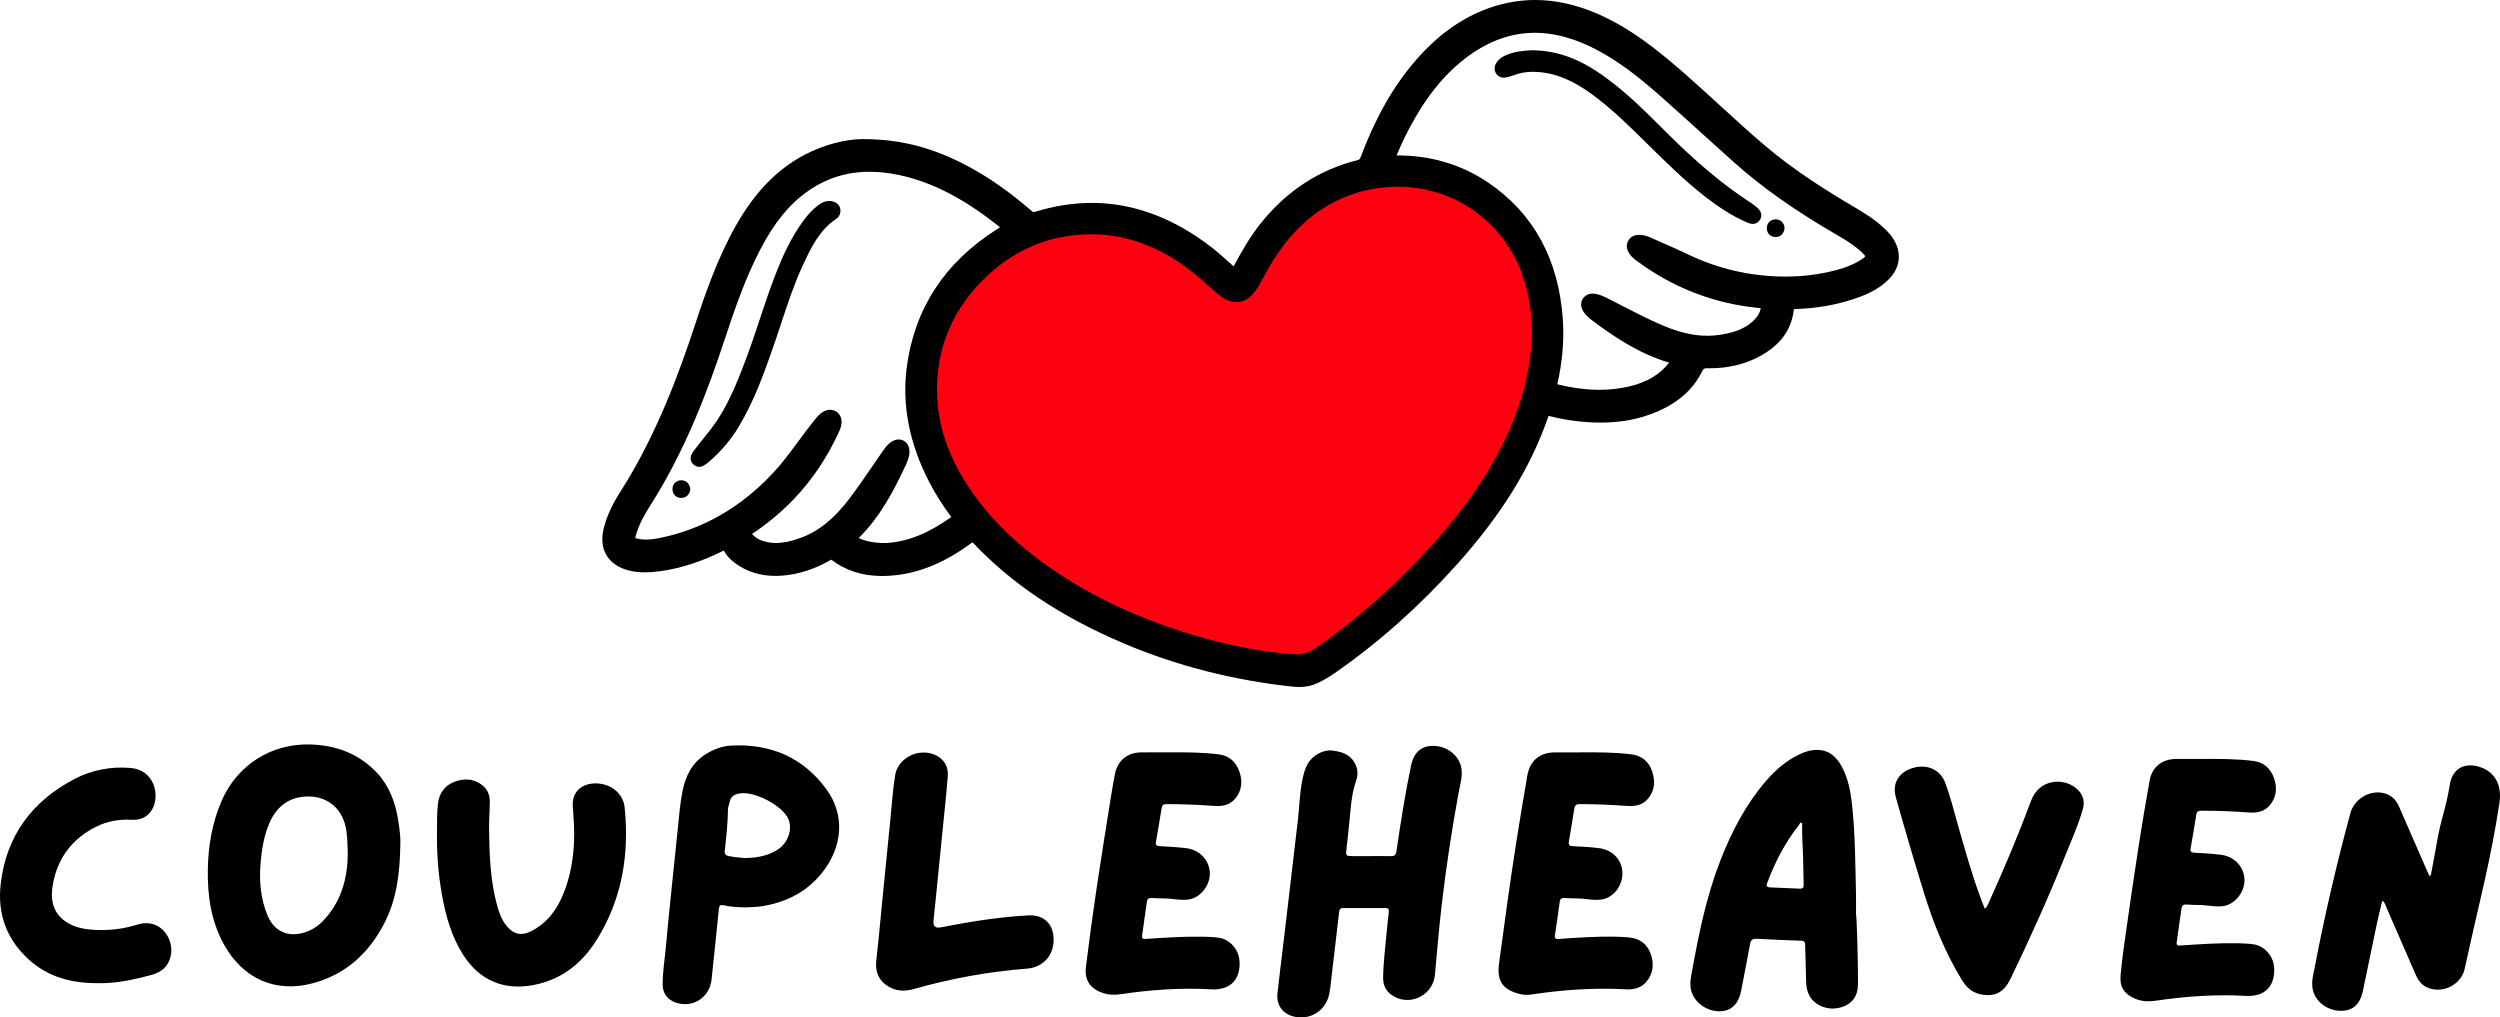
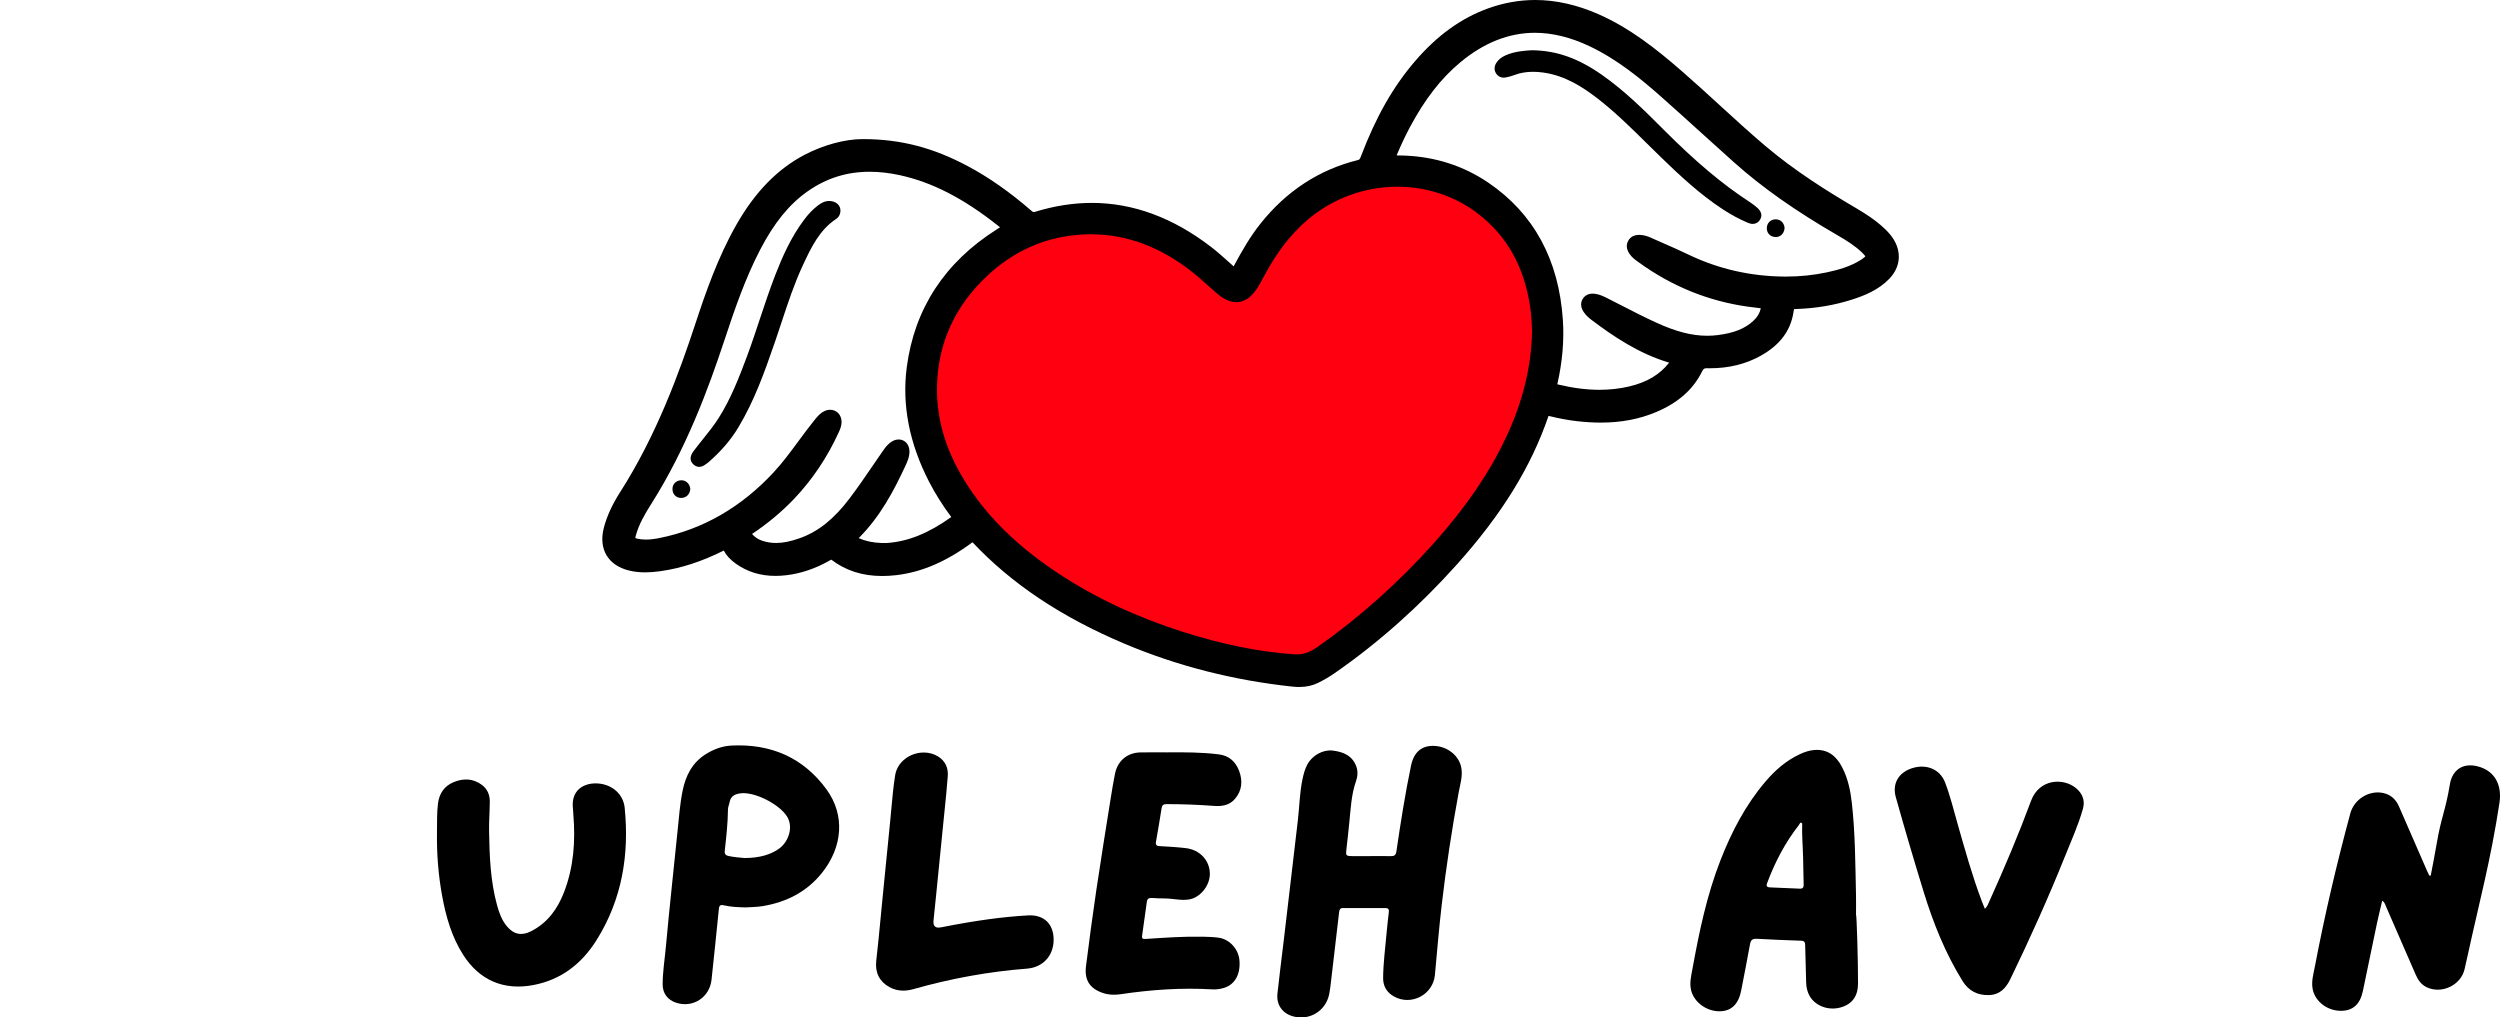
<svg xmlns="http://www.w3.org/2000/svg" viewBox="0 0 1900 773.27" id="Ebene_1">
  <defs>
    <style>.cls-1{fill:#f01;}</style>
  </defs>
  <path d="m1438.53,180.97c-1.61-2.43-3.63-4.76-6.35-7.32-6.94-6.54-14.77-11.48-21.52-15.45-21.41-12.58-46.4-28.08-69.4-47.62-11.77-10-23.37-20.61-34.59-30.88-9.5-8.7-19.33-17.69-29.24-26.29-18.32-15.9-38.6-32.07-62.79-42.7-16.18-7.1-32.29-10.71-47.86-10.71-11.95,0-23.92,2.12-35.56,6.29-20.71,7.42-39.01,20.64-55.97,40.41-16.58,19.33-29.58,42.23-40.92,72.06-.88,2.32-1.22,2.61-2.41,2.9-29.47,7.31-54.4,23.63-74.12,48.51-7.43,9.38-13.33,19.44-19.91,31.66-.1.18-.21.39-.32.6-.16-.14-.33-.29-.49-.43-1.35-1.19-2.7-2.4-4.04-3.6-3.96-3.55-8.06-7.21-12.38-10.55-28.89-22.32-59.45-33.64-90.83-33.64-14.11,0-28.68,2.29-43.3,6.8-.34.11-.63.16-.87.16s-.64,0-1.86-1.05c-16.38-14.19-32.17-25.26-48.27-33.84-26.42-14.09-50.83-20.43-79.11-20.56-.29,0-.58,0-.87,0-13.28,0-29.69,4.43-43.91,11.85-20.71,10.81-37.71,28.2-51.95,53.17-14.06,24.65-23.46,51.74-31.17,75.21-12.14,36.95-29.6,84.9-57.17,128-6.19,9.68-10.29,18.69-12.52,27.55-1.97,7.8-1.23,14.92,2.16,20.56,3.36,5.61,9.22,9.59,16.95,11.51,3.87.96,7.91,1.43,12.37,1.43,3.48,0,7.28-.29,11.59-.9,15.69-2.19,31.45-7.32,48.18-15.68,1.89,3.7,4.86,6.9,9.3,10.07,8.55,6.1,18.61,9.19,29.9,9.19,2.65,0,5.43-.17,8.25-.5,11.28-1.33,22.13-5.02,33.17-11.27l.1-.06c.3-.17.69-.39.96-.52.02.01.03.02.05.04,10.98,8.33,23.63,12.39,38.69,12.39,3.41,0,6.99-.22,10.66-.64,19.42-2.26,38.33-10.42,57.83-24.94.03-.02.06-.05.09-.07,0,0,0,0,.01.01,29.72,31.63,67.6,56.89,115.79,77.22,39.81,16.8,82.69,27.73,127.46,32.5,1.79.19,3.45.28,5.08.28,5.42,0,10.18-1.06,14.57-3.25,4.38-2.18,8.54-4.63,12.35-7.28,33.09-22.94,64.35-50.72,92.89-82.58,34.2-38.16,56.34-74.05,69.66-112.93,7.76,1.92,14.73,3.22,21.31,3.98,6.5.75,12.51,1.12,18.37,1.12,15.62,0,29.45-2.65,42.29-8.09,16.54-7.01,27.86-17.03,34.64-30.61,1.18-2.38,1.79-2.62,3.84-2.62h.28c.68.02,1.35.02,2.02.02,14.36,0,27.38-3.23,38.68-9.59,14.41-8.11,22.5-18.86,24.71-32.87l.07-.47c.11-.69.23-1.45.34-2.01.65-.05,1.53-.08,2.25-.11,14.53-.51,28.56-2.89,41.69-7.09,9.46-3.02,20.24-7.28,28.51-15.89,8.57-8.92,9.57-20.46,2.67-30.87Zm-183.76-.28c-1.98-.89-5.02-2.07-8.51-2.17-.17,0-.33,0-.5,0-3.89,0-6.7,1.52-8.35,4.52-2.5,4.55.15,8.54,1.01,9.85,1.8,2.71,4.25,4.48,6.41,6.04l.5.36c25.13,18.26,53.13,29.62,83.22,33.79,3.25.45,6.44.88,9.67,1.21-.73,3.58-2.6,6.72-5.69,9.57-6.41,5.93-14.76,9.26-27.08,10.81-2.61.33-5.28.5-7.92.5-11.78,0-23.84-3.12-39.11-10.13-8.94-4.1-17.86-8.69-26.5-13.12-3.44-1.77-6.89-3.54-10.34-5.28-2.59-1.31-5.82-2.94-9.57-3.38-.56-.07-1.11-.1-1.62-.1-3.37,0-6.09,1.51-7.64,4.25-1.16,2.04-1.97,5.35.74,9.54,1.79,2.76,4.17,4.74,6.04,6.15,16.18,12.24,35.81,25.62,59.04,32.51-7.07,9.05-17.05,14.98-30.44,18.11-7.18,1.68-14.74,2.53-22.48,2.53-9.99,0-20.49-1.37-32.09-4.17.01-.05.02-.1.03-.16,3.82-16.82,5.23-33.19,4.21-48.65-3.03-45.84-22.11-80.99-56.71-104.47-18.85-12.79-40.36-19.71-63.94-20.57-2.15-.08-3.93-.12-5.57-.12h-.16c3.42-8.09,6.59-14.83,9.93-21.1,11.54-21.67,23.85-37.51,38.72-49.84,17.8-14.76,36.78-22.25,56.41-22.25,13.27,0,27.21,3.41,41.43,10.14,21.12,10,38.99,24.64,55.16,38.98,10.23,9.07,20.55,18.41,30.52,27.45,7.88,7.13,16.02,14.51,24.08,21.71,21.59,19.3,46.81,37.07,79.39,55.92,6.1,3.53,12.5,7.51,17.98,12.68,1.87,1.76,2.44,2.66,2.61,3.02-.23.32-.96,1.12-3.17,2.54-8.23,5.32-17.83,7.86-26.14,9.64-9.89,2.12-20.32,3.2-31.02,3.2h-.81c-25.94-.15-50.62-5.79-73.37-16.76-6.53-3.15-13.25-6.09-19.75-8.94-2.88-1.26-5.76-2.52-8.63-3.81Zm-566.51,173.03c1.28-2.76,3.03-6.54,2.93-10.91-.12-5.1-3.56-8.81-8.17-8.81-1.67,0-3.35.48-4.98,1.43-3.36,1.95-5.41,4.9-7.25,7.55-2.39,3.44-4.75,6.9-7.11,10.35-5.72,8.38-11.64,17.04-17.83,25.25-11.8,15.66-23.74,25.28-37.57,30.28-7.19,2.6-13.05,3.8-18.44,3.8-3.74,0-7.24-.57-10.69-1.75-3.01-1.03-5.5-2.69-7.61-5.09,11.9-7.95,22.6-16.87,31.81-26.52,13.92-14.6,25.39-31.67,34.09-50.75.9-1.98,2.14-4.69,2.16-7.83.02-2.68-.91-5.1-2.62-6.82-1.59-1.6-3.74-2.48-6.05-2.48-1.48,0-2.95.35-4.39,1.04-3.34,1.6-5.44,4.22-7.29,6.52l-.44.54c-4.16,5.14-8.12,10.51-11.95,15.71-5.88,7.99-11.97,16.25-18.75,23.57-24.65,26.63-53.86,43.48-86.82,50.08-4.08.82-7.39,1.2-10.4,1.2-2.34,0-4.48-.23-6.55-.69-.79-.18-1.26-.34-1.51-.46.02-.27.08-.74.28-1.49,2.35-9.03,7.3-17.28,11.74-24.29,26.85-42.36,43.74-88.44,55.46-123.85,8.35-25.23,16.17-47.87,27.38-69.46,10.63-20.47,22.1-34.59,36.09-44.41,14.26-10.02,29.71-14.89,47.23-14.89,7.21,0,14.85.86,22.71,2.57,24.53,5.32,48.15,17.42,74.35,38.08.66.52,1.35,1.06,1.95,1.56-.62.41-1.33.85-2,1.28l-.35.22c-39.69,25.09-62.75,60.41-68.55,104.98-3.71,28.52,1.96,57.69,16.86,86.67,4.72,9.18,10.43,18.27,17,27.03-17.29,12.37-32.84,18.65-48.9,19.74-.47.03-.93.04-1.4.04s-.92,0-1.38-.02c-.49,0-.98-.02-1.46-.02-6.46-.22-12.12-1.43-17.24-3.69,16.41-16.35,26.84-36.2,35.67-55.27Zm25.88-60.77c.84-32.04,13.62-59.74,37.98-82.32,17.45-16.18,37.59-26.03,59.85-29.3,5.82-.85,11.65-1.29,17.32-1.29,27.04,0,51.97,9.4,76.21,28.74,3.94,3.14,7.8,6.61,11.54,9.96,1.97,1.77,3.94,3.53,5.93,5.27,1.94,1.69,4.57,3.82,7.75,5.38,3,1.47,5.99,2.22,8.89,2.22,4.86,0,9.31-2.03,13.2-6.02,3.82-3.92,6.26-8.51,8.62-12.96l.57-1.07c9.89-18.55,20.34-32.18,32.88-42.89,18.71-15.99,42.59-24.79,67.24-24.79,22.04,0,43.47,7.25,60.36,20.42,21.25,16.57,33.78,38.95,38.33,68.41,1.06,6.9,1.38,13.87,1.53,18.54-.46,26.88-6.78,52.98-19.33,79.78-12.67,27.08-30.58,53.36-54.74,80.35-26.72,29.85-56.31,56.26-87.92,78.5-5.43,3.82-9.89,5.45-14.91,5.45-.53,0-1.08-.02-1.63-.06-26.46-1.82-53.95-7.36-84.03-16.93-35.7-11.36-66.66-25.9-94.67-44.45-29.21-19.35-51.16-40.46-67.08-64.52-16.76-25.32-24.57-50.32-23.88-76.43Z" />
  <path d="m1327.99,169.16c1.22.52,2.56,1,4.09,1,2.43,0,4.52-1.28,5.73-3.52,1.64-3.03.84-5.99-2.37-8.8l-.28-.24c-1.47-1.32-3.17-2.6-5.06-3.83-21.01-13.67-41.29-30.71-65.76-55.24-13.76-13.79-29.35-29.42-47.14-41.82-18.04-12.58-34.34-18.29-52.86-18.52-.02,0-.21,0-.3,0l-.27.02c-5.3.33-12.55.78-19.54,3.85-3.15,1.39-5.45,3.27-7.04,5.75-1.65,2.57-1.75,5.44-.27,7.86,1.3,2.13,3.47,3.35,5.96,3.35.54,0,1.09-.06,1.64-.18,1.98-.43,4.08-.91,6.12-1.71,4.42-1.72,9.14-2.56,14.41-2.56,2.43,0,5.03.18,7.73.55,16.76,2.25,30.48,11.4,40.56,19.12,13.75,10.53,26.33,22.95,38.49,34.97,3.46,3.42,7.05,6.96,10.61,10.41,14.12,13.67,29.36,27.97,46.76,39.38,6.23,4.09,12.55,7.5,18.78,10.15Z" />
  <path d="m1348.88,180.13c.23.02.46.03.67.03,2.7,0,5.87-1.6,6.66-6.1.07-.42.08-.84.02-1.26-.51-3.53-2.89-5.86-6.22-6.08-.18-.01-.36-.02-.53-.02-3.74,0-6.5,2.65-6.7,6.44-.21,3.72,2.36,6.66,6.09,6.99Z" />
  <path d="m631.85,152.85c-.53-.08-1.07-.12-1.6-.12-3.6,0-6.39,1.75-8.43,3.27-3.74,2.8-7.22,6.37-10.64,10.92-10.21,13.59-16.78,28.77-21.87,41.84-4.35,11.17-8.16,22.68-11.85,33.81-3.09,9.34-6.29,19-9.78,28.34-6.14,16.46-12.4,32.43-21.48,46.76-3.54,5.59-7.81,10.92-11.95,16.07-2.25,2.81-4.58,5.71-6.8,8.66l-.27.35c-3.94,5.12-2.14,8.49.06,10.42,1.56,1.36,3.14,1.65,4.19,1.65,2.19,0,3.81-1.18,4.87-1.95.23-.16.45-.33.67-.46.68-.4,1.19-.87,1.57-1.2l.21-.19c9.46-8.25,16.84-16.91,22.55-26.47,11.88-19.9,19.41-40.64,28.02-65.69,1.62-4.71,3.2-9.51,4.73-14.15,4.76-14.42,9.69-29.33,16.19-43.25,6.11-13.07,12.42-26.59,25.15-35.02,1.59-1.05,3.45-3.07,3.34-6.75,0-.08,0-.16-.01-.24-.32-3.48-2.97-6-6.9-6.57Z" />
  <path d="m517.85,365.01s-.12,0-.14,0c-1.99.04-3.76.8-4.97,2.14-1.22,1.34-1.8,3.18-1.64,5.17.29,3.6,2.98,6.11,6.56,6.11.21,0,.42,0,.63-.03,3.4-.28,5.87-2.75,6.29-6.29.05-.45.03-.9-.07-1.34-.79-3.55-3.34-5.76-6.66-5.76Z" />
  <path d="m1041.91,650.63c4.97,0,9.95-.1,14.92.04,2.73.08,4-.62,4.45-3.68,3.2-21.78,6.6-43.54,11.1-65.1,2.11-10.1,7.84-15.1,16.83-15.03,10.31.07,19.26,6.95,21.25,15.95,1.47,6.66-.67,12.91-1.83,19.22-5.24,28.43-9.58,56.97-12.93,85.68-2.06,17.72-3.54,35.48-5.17,53.23-1.38,14.98-17.87,23.72-31.06,16.42-5.49-3.04-8.36-7.87-8.3-14.08.09-11.35,1.62-22.6,2.6-33.89.47-5.45,1.13-10.89,1.75-16.33.22-1.9-.43-2.94-2.45-2.94-10.84,0-21.68,0-32.53,0-1.95,0-2.58,1.13-2.79,2.9-2.03,17.58-4.09,35.15-6.17,52.73-.39,3.28-.74,6.58-1.4,9.82-2.59,12.89-15.22,20.46-27.82,16.76-7.83-2.29-12.41-8.8-11.52-17.15,1.48-13.8,3.28-27.56,4.91-41.34,1.9-16.06,3.77-32.12,5.66-48.17,1.66-14.16,3.33-28.32,4.98-42.48,1.19-10.24,1.34-20.6,3.44-30.73.83-4,1.84-7.95,3.8-11.57,3.67-6.78,11.83-11.31,19.06-10.47,8.15.95,15.12,3.77,18.17,12.3,1.35,3.79.87,7.62-.39,11.24-3.52,10.13-3.91,20.72-5.01,31.22-.7,6.71-1.36,13.42-2.17,20.12-.6,4.99-.42,5.32,4.46,5.34,4.72.02,9.44,0,14.16,0Z" />
  <path d="m1412.1,747.51c-.03,9.79-4.67,15.91-13.62,18.25-9.06,2.37-18.68-1.21-23.06-8.63-1.93-3.27-2.65-6.86-2.75-10.61-.25-9.31-.54-18.61-.73-27.92-.04-2.18-.36-3.57-3.09-3.66-11.21-.36-22.43-.81-33.63-1.46-3.4-.2-4.65.97-5.24,4.28-2.05,11.66-4.44,23.25-6.65,34.88-1.97,10.35-7.33,15.71-16.04,15.93-10.13.25-19.64-6.69-21.98-15.72-1.42-5.45-.11-10.62.84-15.86,5.12-28.22,10.9-56.27,21.37-83.1,8.48-21.74,19.15-42.27,34.42-60.12,7.28-8.51,15.6-15.77,25.86-20.55,3.48-1.62,7.09-2.89,10.95-3.21,10.12-.86,16.66,4.35,21.12,12.8,4.53,8.59,6.48,17.96,7.54,27.48,2.59,23.1,2.61,46.32,3.15,69.51.12,5.09.02,10.19.02,15.29.51,0,1.57,34.95,1.52,52.42Zm-42.43-121.73c-.46-.22-.91-.44-1.37-.66-.47.75-.87,1.55-1.41,2.25-10.36,13.29-18,28.06-23.89,43.8-.99,2.64.21,3.16,2.35,3.25,7.51.32,15.03.6,22.54.96,2.9.14,2.92-1.71,2.87-3.77-.16-6.63-.27-13.26-.41-19.89-.19-8.64-1.02-17.26-.67-25.93Z" />
-   <path d="m304.28,640.89c-.3,23.5-2.99,43.09-12.4,61.17-11.67,22.42-29.03,38.33-53.74,45.1-28.41,7.79-53.2-3.12-67.64-28.86-10.01-17.85-12.87-37.2-12.56-57.18.27-17.96,3.2-35.47,10.35-52.14,11.83-27.57,37.95-44.18,67.9-43.18,19.73.66,36.87,7.14,50.5,21.78,9.3,9.99,13.71,22.23,15.88,35.4,1.16,7.05,1.91,14.15,1.71,17.91Zm-39.96,8.54c-.25-7.33-.31-12.54-1.02-17.74-2.27-16.58-13.92-27-30.5-26.34-13.76.55-22.93,8.09-28.21,20.56-4.01,9.48-5.62,19.56-6.52,29.71-1.21,13.72-.06,27.28,5.25,40.13,4.38,10.6,13.2,15.63,23.66,13.95,7.27-1.17,13.42-4.5,18.55-9.84,14.16-14.72,18.53-32.89,18.78-50.44Z" />
  <path d="m1847.36,665.43c1.52-8.11,3.18-16.19,4.54-24.32,3.41-20.33,6.67-24.69,10.01-45.04,1.82-11.07,9.92-16.38,20.85-13.71,12.81,3.13,18.99,13.7,16.82,27.85-6.8,44.42-14.7,72.64-24.3,116.54-.73,3.36-1.44,6.72-2.26,10.06-3,12.18-17.58,18.91-28.85,13.42-4.17-2.03-6.51-5.51-8.29-9.61-7.39-17.07-14.82-34.13-22.28-51.16-.69-1.58-.98-3.44-3.11-4.96-1.41,6.04-2.85,11.75-4.06,17.5-3.59,17.06-7.06,34.15-10.65,51.21-2.14,10.17-7.68,15.04-16.77,15.01-10.22-.03-19.23-6.95-21.26-15.94-1.38-6.13.44-11.88,1.55-17.71,7.45-39.16,16.57-77.93,26.94-116.41,2.94-10.89,14.48-17.87,25.16-15.45,5.82,1.32,9.56,4.95,11.89,10.35,7.03,16.26,14.14,32.47,21.23,48.7.55,1.25,1.17,2.47,1.75,3.7.37-.01.74-.02,1.11-.04Z" />
  <path d="m566.66,689.64c-5.51-.19-11.04-.28-16.44-1.59-2.39-.58-3.59-.21-3.88,2.78-1.72,17.9-3.73,35.77-5.56,53.65-1.37,13.43-14.07,21.8-26.88,17.61-6.53-2.13-10.3-7.14-10.29-14,.03-9.85,1.67-19.58,2.54-29.37,1.2-13.61,2.62-27.21,4-40.8,1.56-15.38,3.13-30.77,4.77-46.14,1.1-10.36,1.8-20.79,3.91-31.02,2.31-11.18,7.13-20.86,17.08-27.29,6.06-3.92,12.77-6.46,19.88-6.83,29.95-1.56,54.79,9.07,72.47,33.46,14.14,19.51,12.17,43.66-3.6,63.33-11.52,14.37-26.82,22.1-44.74,25.18-4.4.76-8.84.73-13.27,1.03Zm-.71-37.53c11.19-.03,20.15-2.62,26.52-7.42,6.79-5.12,10.62-16.04,5.78-23.99-5.69-9.33-24.47-19.06-35.28-17.79-4.21.5-7.6,1.95-8.46,6.69-.34,1.88-1.24,3.72-1.26,5.58-.09,10.56-1.3,21.03-2.44,31.51-.27,2.44.82,3.47,3.03,3.91,4.24.85,8.53,1.22,12.12,1.5Z" />
  <path d="m887.4,571.8c13-.12,26.02-.09,38.94,1.52,7.67.96,12.79,5.54,15.43,12.65,2.8,7.55,2.2,14.88-3.2,21.19-4.08,4.77-9.74,5.78-15.68,5.34-12.08-.9-24.18-1.38-36.3-1.37-2.29,0-3.4.66-3.78,3.13-1.3,8.55-2.82,17.07-4.29,25.6-.41,2.36.52,3.07,2.85,3.2,6.61.35,13.24.74,19.81,1.51,10.69,1.26,18.11,9.24,18.31,19.26.17,8.88-6.99,18.2-15.67,19.72-6.2,1.08-12.42-.75-18.66-.72-3.31.01-6.62-.21-9.93-.38-2.13-.11-3.34.72-3.64,2.94-1.15,8.58-2.33,17.15-3.59,25.71-.38,2.61.98,2.61,2.91,2.48,14.37-.95,28.74-1.97,43.17-1.69,4.09.08,8.15.22,12.2.78,8.05,1.12,14.91,8.53,15.68,16.99.97,10.67-3.37,18.58-11.74,21.15-2.93.9-5.96,1.28-9.05,1.1-23.38-1.37-46.59.28-69.72,3.72-4.44.66-8.89.51-13.22-.95-9.97-3.37-14.22-9.78-12.86-20.51,2.44-19.32,5-38.63,7.86-57.89,3.53-23.79,7.4-47.53,11.17-71.28.9-5.65,1.86-11.3,2.99-16.91,1.99-9.91,9.3-16.06,19.36-16.26,6.88-.13,13.77-.03,20.66-.03Z" />
-   <path d="m1201,571.79c13.01-.09,26.03-.07,38.96,1.51,7.85.96,13.16,5.58,15.65,12.89,2.51,7.35,2.14,14.69-3.2,20.92-4.09,4.77-9.72,5.84-15.67,5.4-11.96-.88-23.93-1.34-35.93-1.4-2.65-.01-3.93.77-4.34,3.46-1.28,8.3-2.69,16.59-4.11,24.87-.44,2.55.26,3.55,3.11,3.66,6.62.25,13.25.68,19.81,1.51,10.49,1.33,17.55,9.02,17.76,18.82.21,9.51-6.53,18.59-15.48,20.13-6.2,1.07-12.43-.75-18.67-.73-3.31,0-6.63-.23-9.94-.37-2.1-.09-3.27.66-3.57,2.96-1.12,8.46-2.36,16.9-3.63,25.33-.38,2.51.58,3.02,2.96,2.85,14.63-1.04,29.26-2.03,43.95-1.69,3.32.08,6.61.22,9.92.59,7.92.9,13.29,5.11,15.95,12.43,2.74,7.54,2.02,14.88-3.29,21.23-4.03,4.81-9.7,6.04-15.6,5.72-23.78-1.28-47.39.27-70.9,3.83-3.02.46-6.16.59-9.15-.13-14.01-3.35-18.06-10.3-16.3-23.43,4.07-30.42,8.2-60.82,12.95-91.14,2.7-17.23,5.56-34.44,8.54-51.62,1.98-11.4,9.46-17.5,21.07-17.59,6.38-.05,12.76,0,19.14,0Z" />
-   <path d="m1673.71,576.8c13-.11,26.02-.09,38.94,1.53,7.67.96,12.79,5.54,15.43,12.64,2.8,7.55,2.2,14.88-3.19,21.19-4.08,4.77-9.73,5.78-15.67,5.34-12.08-.9-24.18-1.38-36.29-1.37-2.29,0-3.41.66-3.78,3.12-1.3,8.55-2.82,17.07-4.29,25.6-.41,2.36.52,3.08,2.85,3.2,6.61.35,13.24.74,19.81,1.51,10.7,1.26,18.12,9.24,18.29,19.26.16,8.91-6.98,18.21-15.67,19.72-6.2,1.08-12.42-.75-18.66-.73-3.31.01-6.62-.21-9.93-.38-2.13-.11-3.34.72-3.64,2.94-1.15,8.58-2.34,17.15-3.6,25.71-.38,2.61.98,2.61,2.91,2.48,14.5-.97,29-1.98,43.55-1.69,3.96.08,7.89.24,11.82.78,8.05,1.11,14.91,8.53,15.69,16.98.98,10.64-3.39,18.59-11.74,21.16-2.93.9-5.96,1.28-9.05,1.1-23.38-1.37-46.59.29-69.72,3.72-4.97.74-9.9.45-14.66-1.47-8.37-3.39-12.24-8.66-11.47-17.68.93-11.02,2.51-22,4.07-32.96,3.12-21.92,6.3-43.84,9.69-65.72,2.57-16.6,5.37-33.16,8.34-49.69,1.82-10.1,9.36-16.13,19.71-16.28,6.76-.1,13.52-.02,20.28-.02Z" />
  <path d="m332.09,632.57c.18-7.26-.15-14.53.76-21.78.97-7.77,4.79-13.45,12.01-16.4,7.39-3.02,14.75-2.82,21.4,2.14,4.16,3.1,6.02,7.58,5.99,12.67-.05,7.52-.68,15.04-.55,22.56.31,18.87,1.01,37.72,6.03,56.09,1.58,5.79,3.59,11.45,7.53,16.16,5.18,6.2,11.19,7.39,18.38,3.72,12.53-6.38,20.13-16.95,25.04-29.7,7.29-18.94,8.75-38.63,7.08-58.68-.13-1.52-.11-3.06-.3-4.58-2.06-16.32,11.36-21.26,22.66-18.81,8.87,1.93,15.72,8.77,16.63,17.85,3.6,35.73-2.01,69.7-21.28,100.53-11.19,17.9-26.75,30.21-48.05,34.29-22.52,4.32-41.08-3.57-53.46-23.05-8.7-13.68-13.06-28.95-15.93-44.71-2.92-15.97-4.18-32.08-3.92-48.31Z" />
  <path d="m1508.52,690.72c2.1-2.06,2.63-4.08,3.46-5.9,11.33-25.08,22.07-50.41,31.62-76.22,6.18-16.72,24.46-17.62,34.12-9.66,4.95,4.08,7.07,9.42,5.32,15.68-3.52,12.53-8.91,24.39-13.75,36.43-12.63,31.46-26.56,62.34-41.33,92.86-3.42,7.07-8,12.08-16.34,12.35-8.78.28-15.51-3.27-20.15-10.78-13.02-21.07-22.17-43.87-29.41-67.43-7.37-23.96-14.47-48.02-21.23-72.16-2.93-10.47,2.2-18.79,12.32-22.05,10.84-3.49,21.18.71,25.05,10.68,4.01,10.33,6.58,21.14,9.62,31.78,5.64,19.71,11.1,39.47,18.38,58.66.66,1.75,1.4,3.47,2.32,5.76Z" />
-   <path d="m75.4,747.21c-20.9.23-38.75-4.61-53.37-17.82-16.94-15.3-24.11-34.78-21.52-57.42,4.2-36.71,23.73-63,56.11-79.94,13.26-6.93,27.66-9.62,42.58-8.4,18.03,1.47,22.56,20.56,16.54,31.32-3.5,6.26-9.17,8.47-16.1,8.09-9.2-.5-18.05,1.04-26.33,5.14-17.98,8.9-29.17,23.29-32.95,42.91-2.12,11.02-1.14,21.78,9.25,29.1,6.82,4.81,14.75,6.11,22.83,6.54,10.92.58,21.72-.84,32.08-4.07,17.73-5.52,28.57,11.68,25.03,24.73-1.92,7.09-6.71,11.34-13.53,13.26-13.77,3.87-27.72,6.75-40.64,6.57Z" />
+   <path d="m75.4,747.21Z" />
  <path d="m985.43,497.34c-.58,0-1.17-.02-1.77-.06-26.63-1.83-54.27-7.4-84.5-17.02-35.88-11.42-67.01-26.04-95.16-44.69-29.44-19.5-51.57-40.79-67.64-65.08-16.99-25.67-24.91-51.05-24.21-77.59.86-32.6,13.85-60.77,38.62-83.73,17.75-16.46,38.25-26.48,60.92-29.81,5.92-.87,11.84-1.31,17.61-1.31,27.13,0,53.19,9.82,77.46,29.18,3.98,3.18,7.87,6.66,11.62,10.03,1.96,1.76,3.92,3.52,5.91,5.25,1.85,1.61,4.35,3.64,7.32,5.1,2.72,1.34,5.42,2.02,8.01,2.02,4.3,0,8.26-1.82,11.77-5.42,3.62-3.71,5.99-8.18,8.28-12.5l.57-1.07c10.02-18.77,20.61-32.59,33.35-43.47,19.07-16.3,43.41-25.27,68.54-25.27,22.48,0,44.35,7.4,61.59,20.84,21.67,16.9,34.45,39.69,39.08,69.69,1.09,7.06,1.41,14.16,1.55,18.88-.45,27.1-6.84,53.5-19.52,80.59-12.76,27.26-30.77,53.7-55.06,80.84-26.83,29.96-56.52,56.48-88.26,78.8-5.8,4.08-10.6,5.82-16.06,5.82h0Z" class="cls-1" />
  <path d="m686.45,752.88c-3.79,0-7.25-.9-10.59-2.74-7.5-4.15-10.93-11.05-9.91-19.96,1.29-11.26,2.39-22.73,3.45-33.82.45-4.71.91-9.42,1.37-14.14l1.74-17.55c1.33-13.41,2.65-26.82,4-40.22.33-3.29.63-6.59.93-9.89.76-8.39,1.54-17.06,2.9-25.46,1.58-9.8,10.97-17.19,21.83-17.19,3.98,0,7.77,1.08,10.96,3.12,5.17,3.3,7.65,8.4,7.19,14.73-.65,8.94-1.59,18.02-2.49,26.81-.34,3.32-.68,6.64-1.01,9.96-1.59,16.12-3.2,32.24-4.82,48.36l-.41,4.12c-.62,6.22-1.26,12.65-1.95,18.96-.31,2.82-.44,4.61.71,5.9.99,1.1,2.37,1.1,2.83,1.1.87,0,1.92-.17,3.32-.45,25.72-5.04,45.72-7.76,64.86-8.83.52-.03,1.03-.04,1.53-.04,5.35,0,9.82,1.65,12.93,4.76,3.24,3.25,4.96,8.01,4.95,13.77-.01,12.21-8.17,21.05-20.3,21.98-28.64,2.2-57.62,7.43-86.14,15.53-2.81.8-5.39,1.19-7.9,1.19Z" />
</svg>